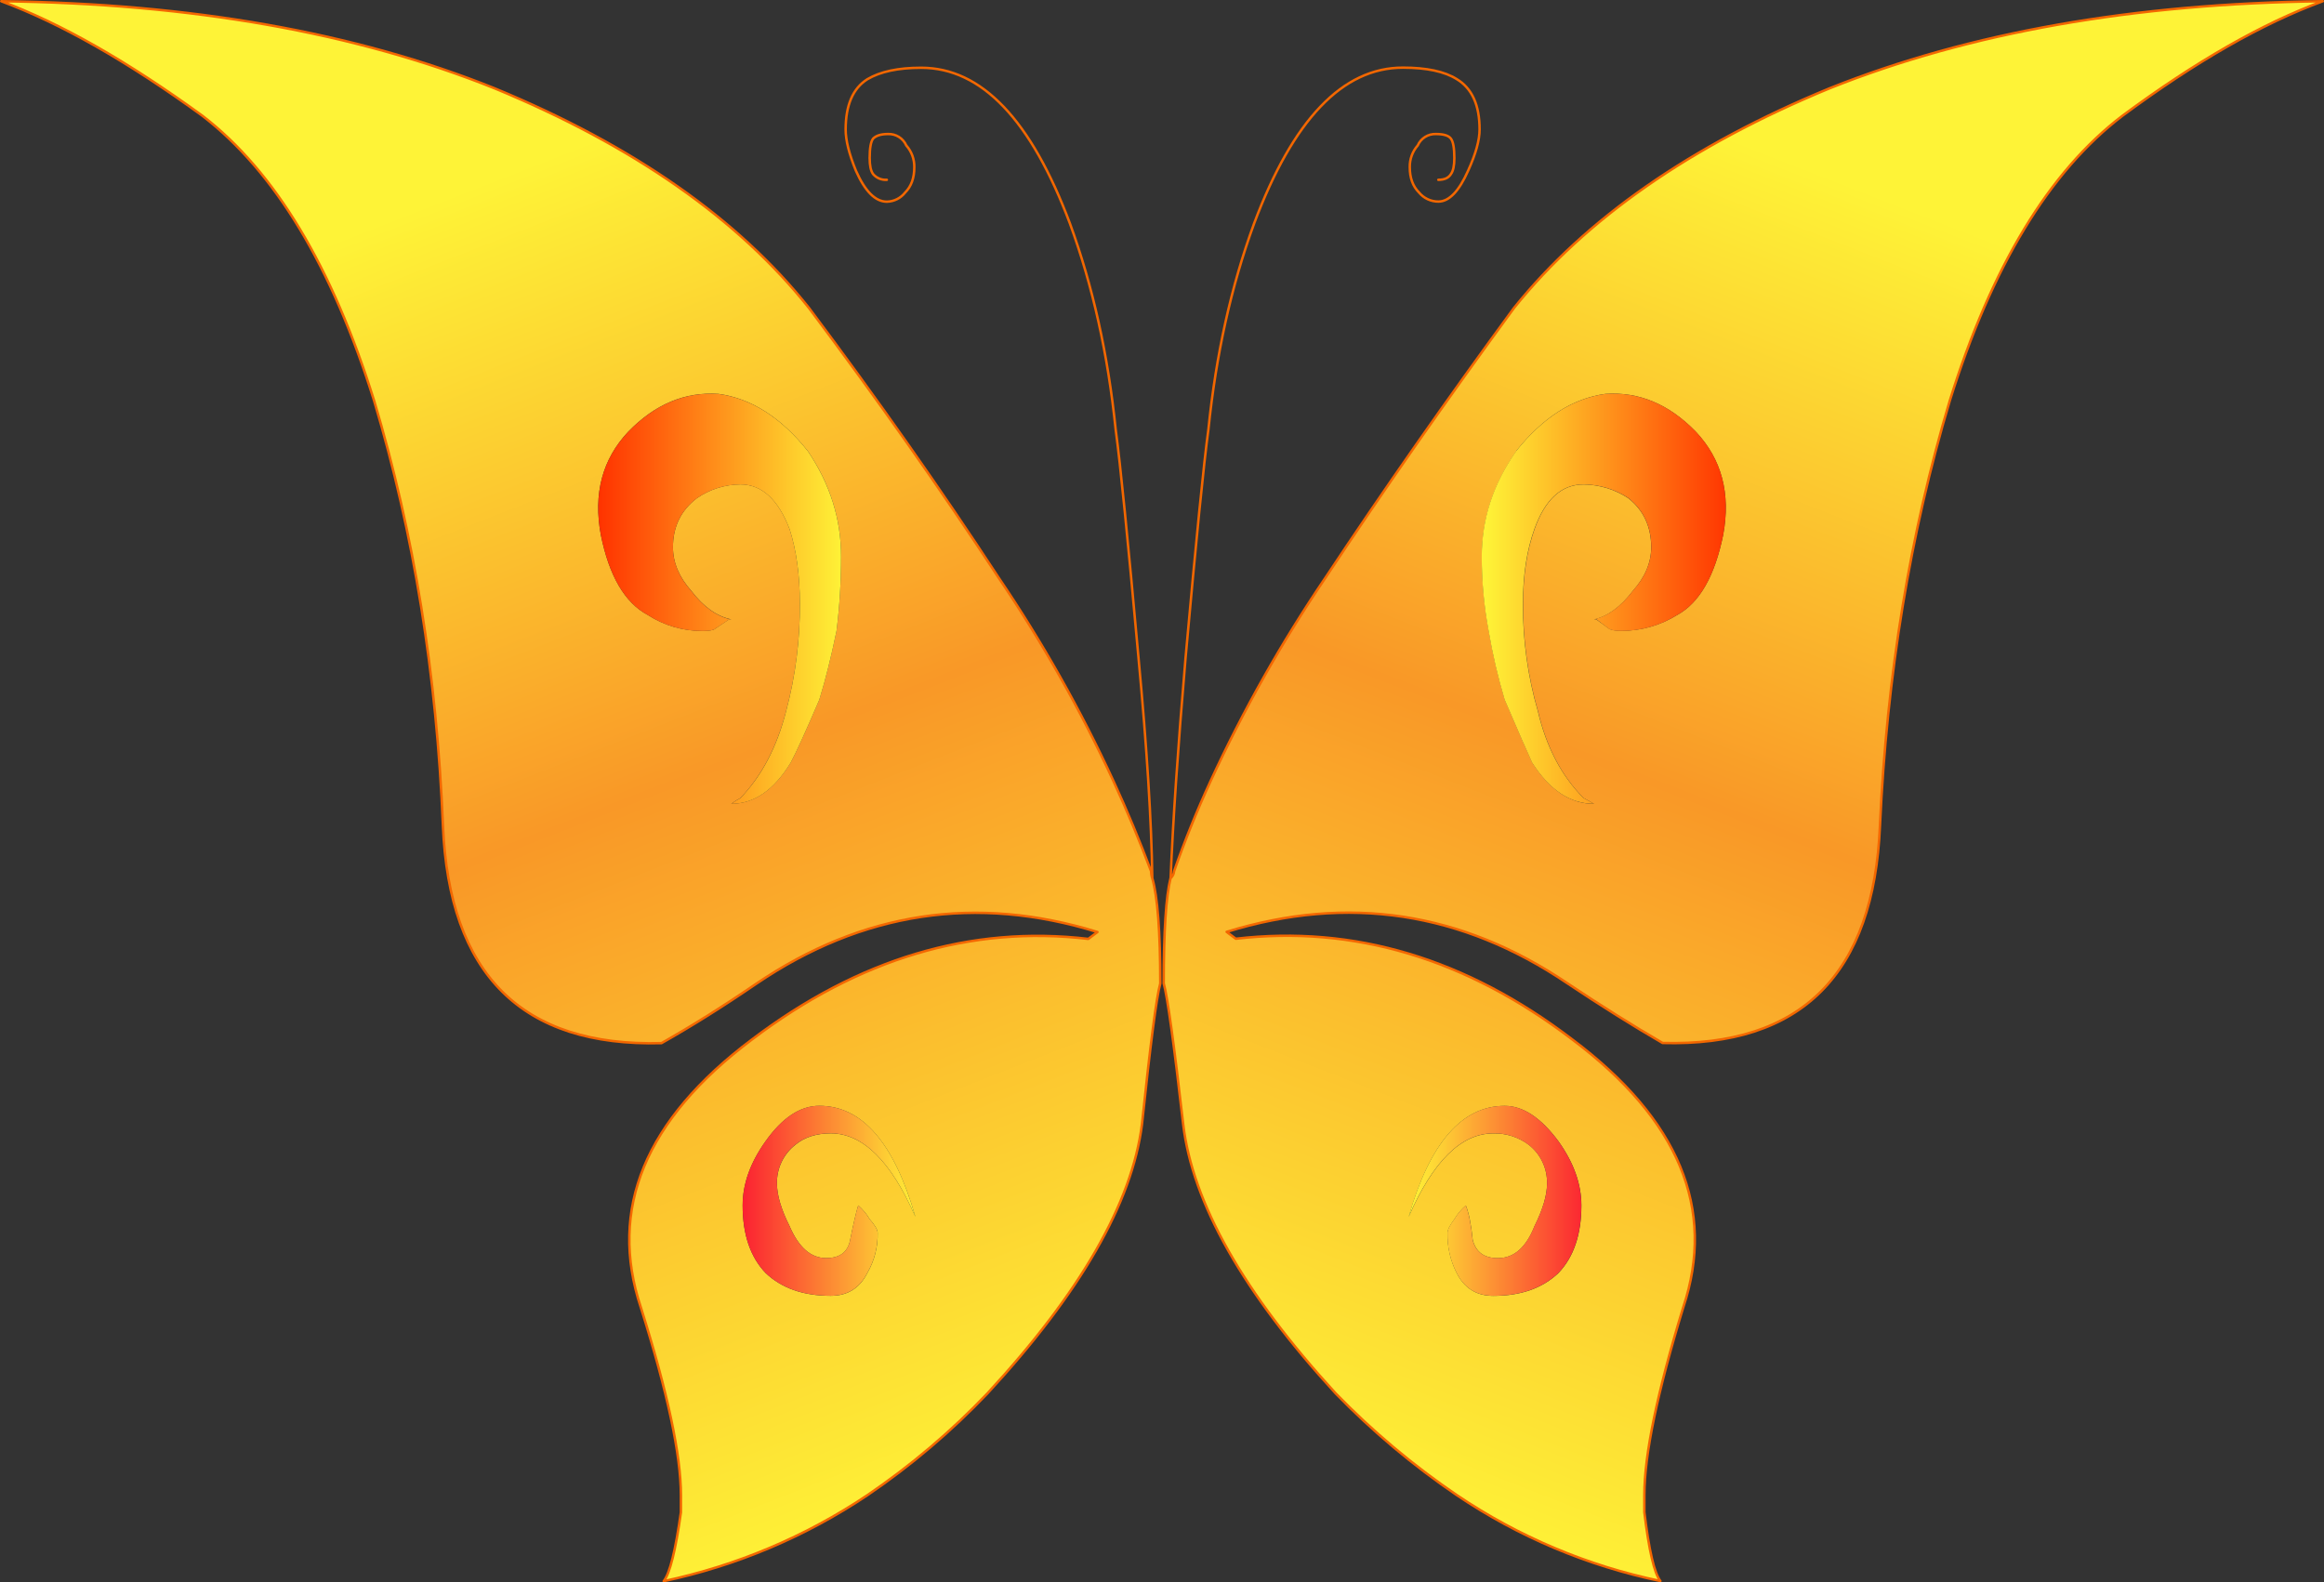
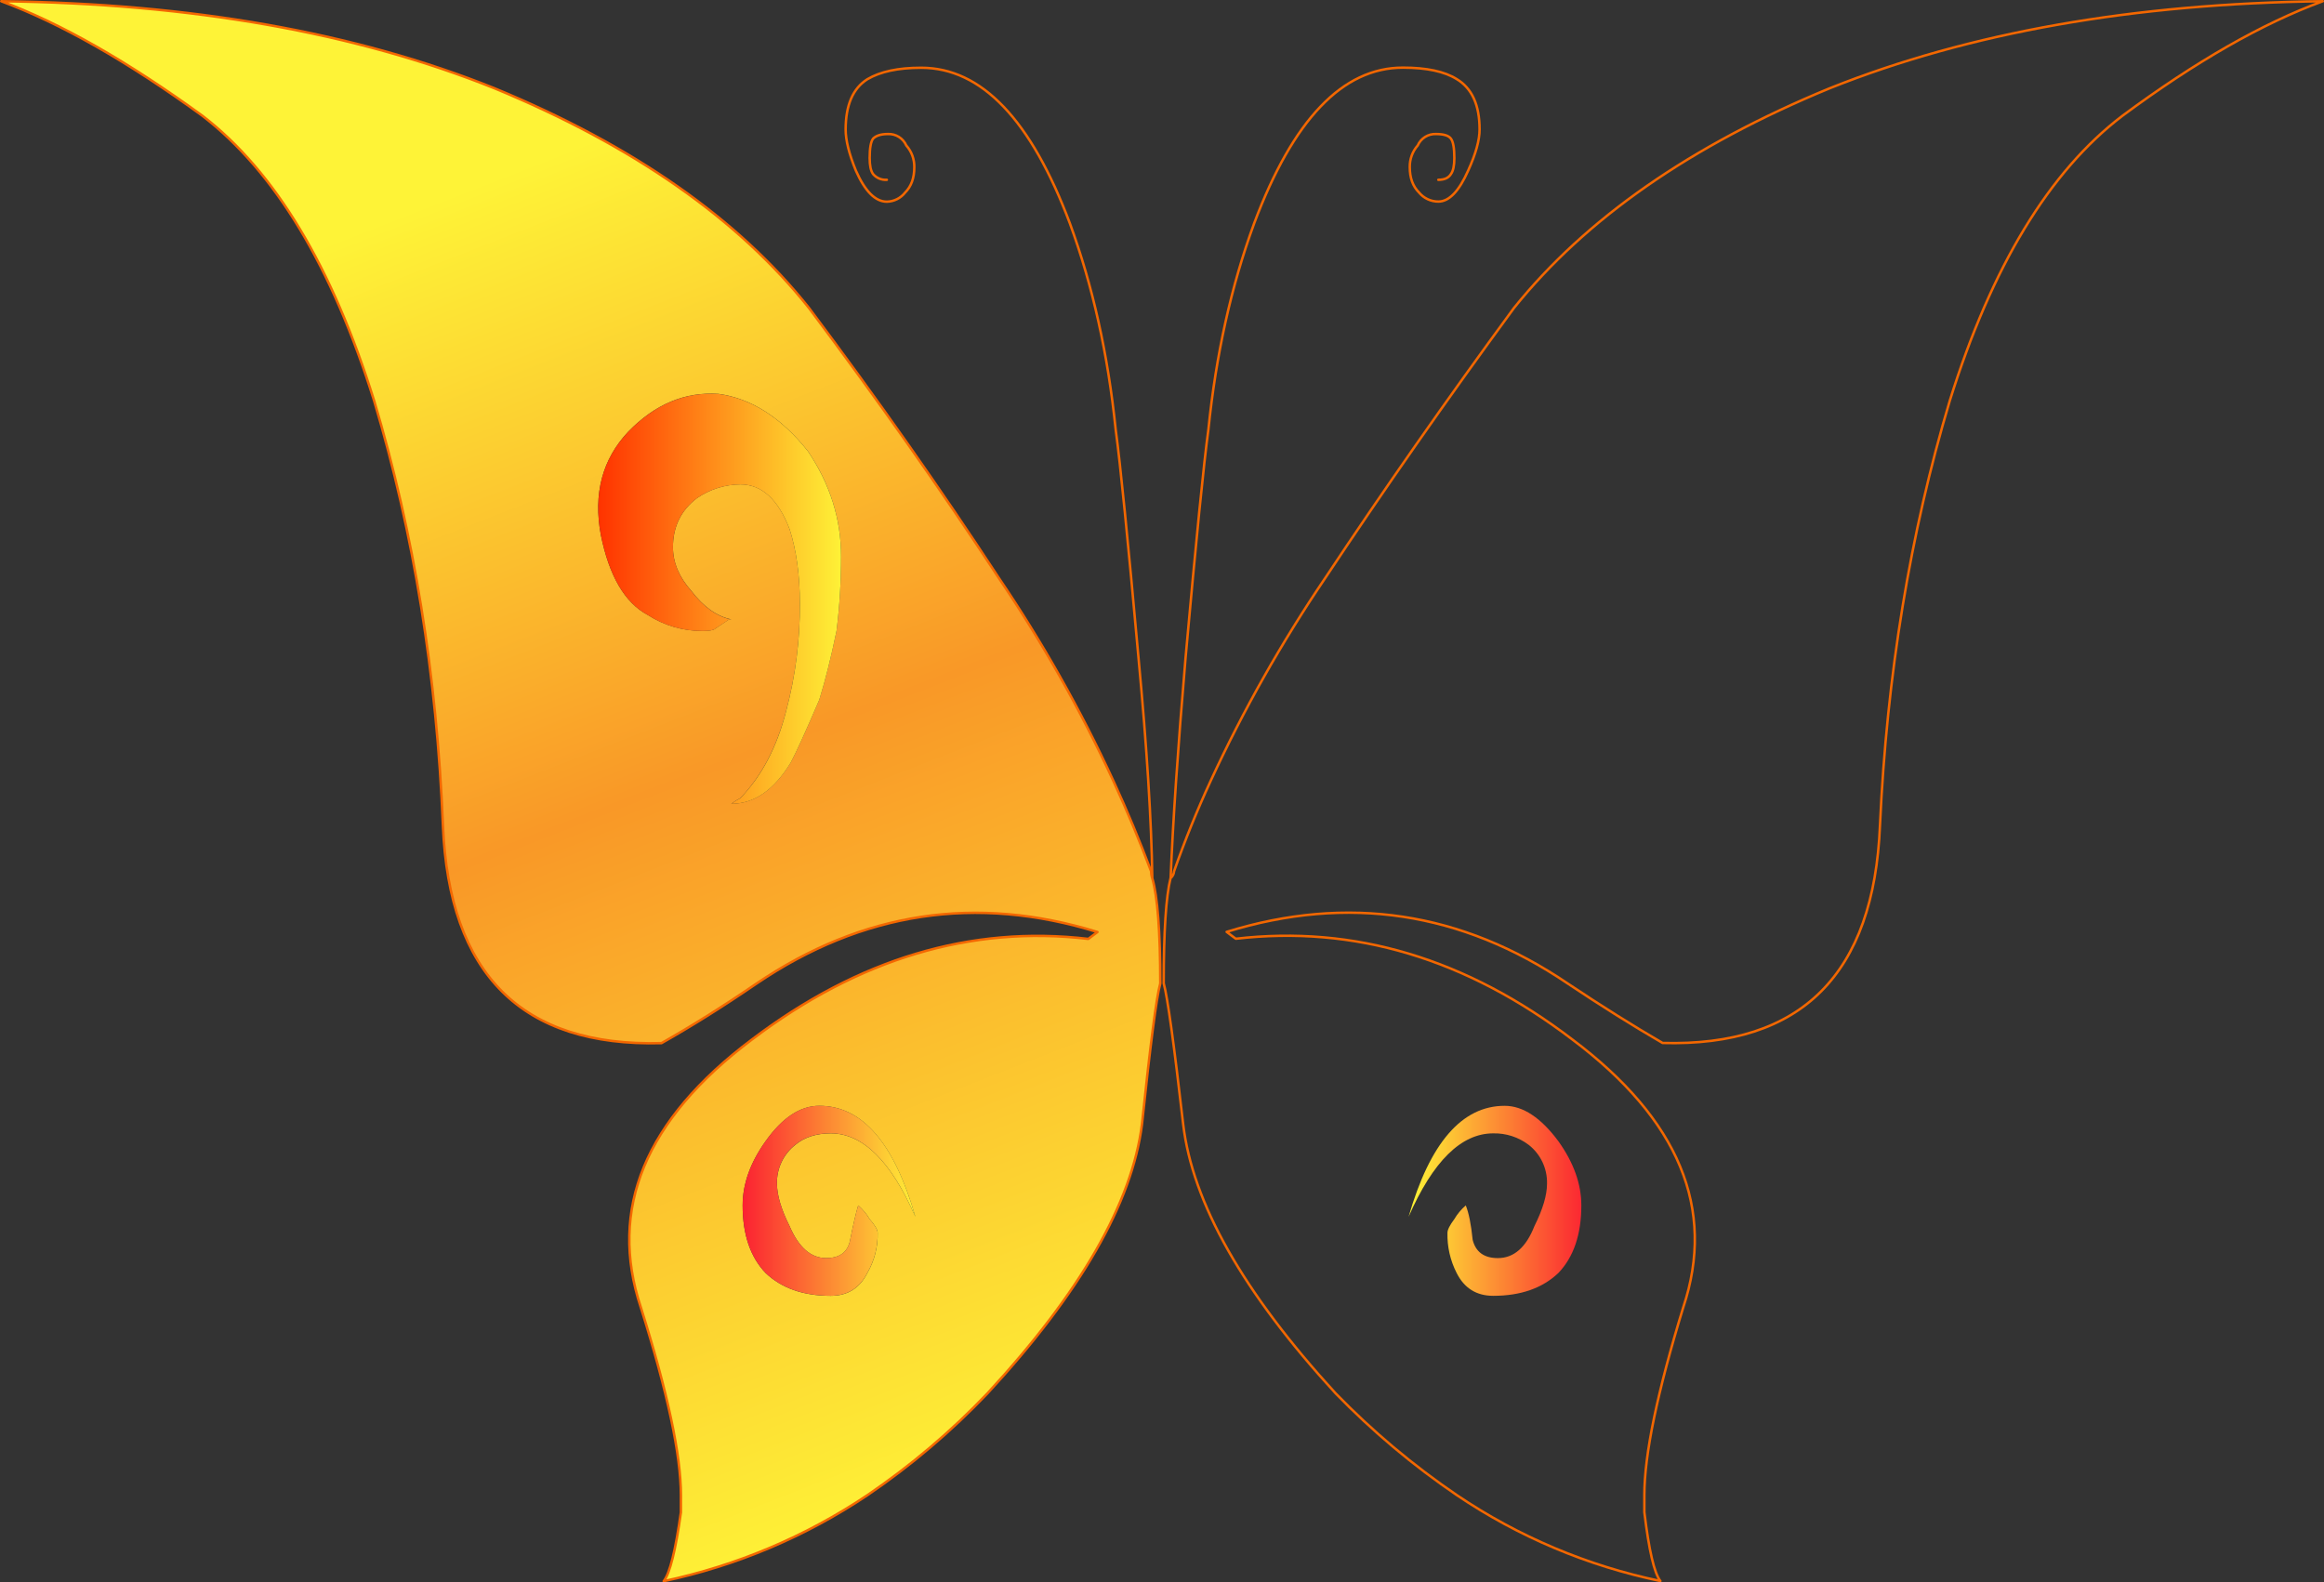
<svg xmlns="http://www.w3.org/2000/svg" version="1.0" id="Layer_1" x="0px" y="0px" viewBox="0 0 946.23 644.3" enable-background="new 0 0 946.23 644.3" xml:space="preserve">
  <rect x="0" y="0" width="946.23" height="644.3" fill="#333333" stroke="none" />
  <title>butterflies_0002</title>
  <path fill="#BFBFBF" fill-opacity="0" d="M223.65,112.38c-69.88,40.707-104.82,102.55-104.82,185.53  c0,13.053,3.883,30.613,11.65,52.68c11.329,32.954,28.529,63.584,50.77,90.41c68.667,82.353,175.193,123.53,319.58,123.53  c120.813,0,204.667-34.807,251.56-104.42c24.847-37.293,37.27-81.733,37.27-133.32c0-69.333-34.94-128.38-104.82-177.14  c-64-44.753-140.867-71.17-230.6-79.25c-91.927-8.08-168.793,5.92-230.6,42 M410,303.5c0-13.053,11.18-18.18,33.54-15.38  c22.98,2.8,44.41,12.28,64.29,28.44l-2.33,10.26c-9.94,9.333-17.703,15.55-23.29,18.65c-16.14,9.02-34.777,12.9-55.91,11.64  c-0.62-4.973-3.57-13.363-8.85-25.17C412.483,321.687,410,312.207,410,303.5z" />
  <linearGradient id="SVGID_1_" gradientUnits="userSpaceOnUse" x1="491.992" y1="263.238" x2="521.392" y2="338.488" gradientTransform="matrix(9.32 0 0 9.32 -4456.52 -2546.51)">
    <stop offset="0.24" style="stop-color:#FEF337" />
    <stop offset="0.58" style="stop-color:#F99827" />
    <stop offset="1" style="stop-color:#FEF337" />
  </linearGradient>
  <path fill="url(#SVGID_1_)" d="M0.5,0.5c24.227,9,51.557,24.54,81.99,46.62c29.507,22.667,52.8,61.357,69.88,116.07  c16.147,54.073,25.48,111.72,28,172.94c2.487,60.6,32.153,90.123,89,88.57c12.113-6.84,25.003-14.92,38.67-24.24  c43.167-29.213,89.443-36.213,138.83-21l-3.73,2.8c-47.827-5.593-93.493,8.073-137,41c-43.48,32.633-58.543,68.993-45.19,109.08  c10.873,34.493,16.31,59.977,16.31,76.45v7c-2.173,15.54-4.507,24.873-7,28c29.618-6.274,57.764-18.154,82.92-35  c17.736-12.051,34.135-25.96,48.92-41.49c37.873-40.987,58.84-77.487,62.9-109.5c3.413-32.633,5.897-51.747,7.45-57.34  c0-21.133-1.087-35.43-3.26-42.89c-0.307-0.902-0.466-1.847-0.47-2.8c-4.667-12.433-9.79-24.71-15.37-36.83  c-13.257-28.726-28.839-56.322-46.59-82.51c-23.607-36.047-49.383-72.713-77.33-110c-28.88-36.36-71.583-66.193-128.11-89.5  C144.773,13.243,77.833,1.433,0.5,0.5 M274,222.86c0,6.213,2.483,12.117,7.45,17.71c4.967,6.527,10.403,10.41,16.31,11.65h-0.93  L291.2,256c-0.62,0.62-2.327,0.93-5.12,0.93c-7.929,0.041-15.699-2.228-22.36-6.53c-9.333-4.973-15.7-15.85-19.1-32.63  c-3.107-16.78,0.62-30.78,11.18-42c10.873-11.187,23.14-16.313,36.8-15.38c13.333,1.867,25.447,9.637,36.34,23.31  c9.007,13.333,13.51,27.63,13.51,42.89c0.009,10.129-0.612,20.248-1.86,30.3c-2.173,10.567-4.507,19.9-7,28  c-5.593,13.053-9.477,21.6-11.65,25.64c-6.833,11.187-14.907,16.78-24.22,16.78c1.171-0.887,2.419-1.667,3.73-2.33  c8.667-9.013,14.877-20.823,18.63-35.43c3.807-14.292,5.687-29.03,5.59-43.82c0-11.5-1.397-21.6-4.19-30.3  c-4.667-12.12-11.333-18.18-20-18.18c-6.329,0.036-12.499,1.984-17.7,5.59c-6.52,4.973-9.78,11.64-9.78,20 M323.85,466.17  c-4.869,3.789-7.652,9.663-7.5,15.83c0,4.667,1.707,10.417,5.12,17.25c3.727,8.7,8.697,13.05,14.91,13.05  c5.593,0,8.853-2.487,9.78-7.46c1.24-6.213,2.327-10.88,3.26-14c1.851,1.594,3.426,3.482,4.66,5.59c2.173,2.487,3.26,4.35,3.26,5.59  c0.131,5.722-1.319,11.369-4.19,16.32c-3.107,6.213-8.077,9.32-14.91,9.32c-11.18,0-20.03-3.107-26.55-9.32  c-6.213-6.527-9.32-15.693-9.32-27.5c0-8.7,3.107-17.4,9.32-26.1c6.833-9.633,14.133-14.45,21.9-14.45  c17.393,0,30.437,15.073,39.13,45.22c-9.94-22.667-21.43-34-34.47-34c-5.9,0.013-10.713,1.573-14.44,4.68L323.85,466.17z" />
  <linearGradient id="SVGID_2_" gradientUnits="userSpaceOnUse" x1="510.671" y1="325.694" x2="518.271" y2="325.694" gradientTransform="matrix(9.32 0 0 9.32 -4456.52 -2546.51)">
    <stop offset="0" style="stop-color:#FB2332" />
    <stop offset="1" style="stop-color:#FEF335" />
  </linearGradient>
  <path fill="url(#SVGID_2_)" d="M316.35,482c-0.17-6.166,2.594-12.047,7.45-15.85c3.727-3.107,8.54-4.66,14.44-4.66  c13.047,0,24.537,11.333,34.47,34c-8.667-30.147-21.71-45.22-39.13-45.22c-7.767,0-15.067,4.817-21.9,14.45  c-6.213,8.7-9.32,17.4-9.32,26.1c0,11.807,3.107,20.973,9.32,27.5c6.52,6.213,15.37,9.32,26.55,9.32  c6.833,0,11.803-3.107,14.91-9.32c2.871-4.951,4.321-10.598,4.19-16.32c0-1.24-1.087-3.103-3.26-5.59  c-1.234-2.108-2.809-3.996-4.66-5.59c-0.933,3.107-2.02,7.773-3.26,14c-0.933,4.973-4.193,7.46-9.78,7.46  c-6.213,0-11.183-4.35-14.91-13.05C318.053,492.41,316.35,486.667,316.35,482z" />
  <linearGradient id="SVGID_3_" gradientUnits="userSpaceOnUse" x1="504.342" y1="299.391" x2="514.992" y2="299.391" gradientTransform="matrix(9.32 0 0 9.32 -4456.52 -2546.51)">
    <stop offset="0" style="stop-color:#FF3300" />
    <stop offset="1" style="stop-color:#FEF337" />
  </linearGradient>
  <path fill="url(#SVGID_3_)" d="M281.41,240.57c-4.94-5.593-7.41-11.497-7.41-17.71c0-8.393,3.26-15.06,9.78-20  c5.201-3.606,11.371-5.554,17.7-5.59c8.667,0,15.333,6.06,20,18.18c2.793,8.7,4.19,18.8,4.19,30.3  c0.097,14.79-1.783,29.528-5.59,43.82c-3.727,14.607-9.937,26.417-18.63,35.43c-1.311,0.663-2.559,1.443-3.73,2.33  c9.333,0,17.407-5.593,24.22-16.78c2.173-4.04,6.057-12.587,11.65-25.64c2.487-8.08,4.82-17.413,7-28  c1.248-10.052,1.869-20.171,1.86-30.3c0-15.227-4.503-29.523-13.51-42.89c-10.873-13.673-22.987-21.443-36.34-23.31  c-13.667-0.933-25.933,4.193-36.8,15.38c-10.56,11.187-14.287,25.187-11.18,42c3.413,16.78,9.78,27.657,19.1,32.63  c6.661,4.302,14.431,6.571,22.36,6.53c2.793,0,4.5-0.31,5.12-0.93l5.59-3.73h0.93C291.82,251.003,286.383,247.097,281.41,240.57z" />
  <path fill="none" stroke="#F36700" stroke-linecap="round" stroke-linejoin="round" d="M469.15,357.58  c2.173,7.46,3.26,21.757,3.26,42.89c-1.553,5.593-4.037,24.707-7.45,57.34c-4.04,32-25.003,68.517-62.89,109.55  c-14.785,15.53-31.184,29.439-48.92,41.49c-25.156,16.846-53.302,28.726-82.92,35c2.487-3.107,4.82-12.44,7-28v-7  c0-16.473-5.437-41.957-16.31-76.45c-13.333-40.087,1.73-76.447,45.19-109.08c43.48-32.94,89.147-46.607,137-41l3.73-2.8  c-49.38-15.227-95.657-8.227-138.83,21c-13.667,9.333-26.557,17.413-38.67,24.24c-56.833,1.553-86.5-27.97-89-88.57  c-2.487-61.22-11.82-118.867-28-172.94c-17.08-54.667-40.373-93.357-69.88-116.07C52.047,25.06,24.727,9.5,0.5,0.5  c77.333,0.933,144.263,12.743,200.79,35.43c56.527,23.333,99.23,53.167,128.11,89.5c27.953,37.293,53.73,73.96,77.33,110  c17.754,26.208,33.336,53.823,46.59,82.57c5.593,12.12,10.717,24.397,15.37,36.83c0.004,0.953,0.163,1.898,0.47,2.8  c-0.313-23-2.177-52.833-5.59-89.5c-4.347-48.48-7.453-79.557-9.32-93.23c-3.107-30.453-9.317-58.423-18.63-83.91  c-15.84-42.267-36.027-63.4-60.56-63.4c-9.333,0-16.633,1.553-21.9,4.66c-5.9,3.727-8.85,10.563-8.85,20.51  c0,4.353,1.397,9.947,4.19,16.78c3.727,8.393,7.92,12.59,12.58,12.59c2.918-0.061,5.653-1.43,7.45-3.73  c2.487-2.487,3.73-5.907,3.73-10.26c0.072-3.271-1.092-6.449-3.26-8.9c-1.287-2.939-4.244-4.789-7.45-4.66  c-2.793,0-4.813,0.62-6.06,1.86c-0.933,1.24-1.4,3.88-1.4,7.92c0,3.107,0.467,5.283,1.4,6.53c1.389,1.619,3.463,2.483,5.59,2.33" />
  <linearGradient id="SVGID_4_" gradientUnits="userSpaceOnUse" x1="565.91" y1="263.17" x2="536.51" y2="338.42" gradientTransform="matrix(9.32 0 0 9.32 -4456.52 -2546.51)">
    <stop offset="0.24" style="stop-color:#FEF337" />
    <stop offset="0.58" style="stop-color:#F99827" />
    <stop offset="1" style="stop-color:#FEF337" />
  </linearGradient>
-   <path fill="url(#SVGID_4_)" d="M539.5,235.44c-17.754,26.204-33.336,53.816-46.59,82.56c-5.593,12.12-10.563,24.397-14.91,36.83  c-0.067,1.085-0.572,2.096-1.4,2.8c-1.867,7.46-2.8,21.757-2.8,42.89c1.553,5.593,4.193,24.707,7.92,57.34  c3.727,32,24.393,68.517,62,109.55c15.012,15.467,31.557,29.369,49.38,41.49c25.099,16.952,53.266,28.841,82.92,35  c-2.487-3.107-4.66-12.44-6.52-28v-7c0-16.473,5.28-41.957,15.84-76.45c13.333-40.087-1.73-76.447-45.19-109.08  c-43.167-32.94-88.833-46.607-137-41l-3.73-2.8c49.38-15.227,95.657-8.227,138.83,21c14,9.333,26.89,17.413,38.67,24.24  c56.527,1.553,86.03-27.97,88.51-88.57c2.793-61.22,12.267-118.867,28.42-172.94c17.08-54.667,40.527-93.357,70.34-116.07  C894.017,25.077,921.197,9.5,945.73,0.5c-77.02,0.933-143.95,12.743-200.79,35.43c-56.527,23.333-99.387,53.167-128.58,89.5  c-27.333,37.293-52.957,73.96-76.87,110 M617.29,183.69c10.873-13.673,22.987-21.443,36.34-23.31  c13.667-0.933,25.933,4.193,36.8,15.38c10.56,11.187,14.287,25.187,11.18,42c-3.413,16.76-9.617,27.627-18.61,32.6  c-6.85,4.269-14.759,6.531-22.83,6.53c-2.487,0-4.193-0.31-5.12-0.93l-5.12-3.73H649c5.593-1.24,10.873-5.123,15.84-11.65  c4.967-5.593,7.45-11.497,7.45-17.71c0-8.393-3.107-15.06-9.32-20c-5.393-3.573-11.702-5.514-18.17-5.59  c-9.007,0-15.673,6.06-20,18.18c-3.107,8.7-4.66,18.8-4.66,30.3c-0.099,14.822,1.942,29.581,6.06,43.82  c3.413,14.607,9.623,26.417,18.63,35.43c1.24,0.62,2.637,1.397,4.19,2.33c-9.627,0-18.013-5.593-25.16-16.78  c-1.867-4.04-5.593-12.587-11.18-25.64c-2.744-9.191-4.921-18.542-6.52-28c-1.869-9.992-2.807-20.135-2.8-30.3  c0-15.227,4.667-29.523,14-42.89 M629.88,482c0.17-6.166-2.594-12.047-7.45-15.85c-4.15-3.126-9.236-4.754-14.43-4.62  c-13.047,0-24.537,11.333-34.47,34c8.667-30.147,21.71-45.22,39.13-45.22c7.453,0,14.753,4.817,21.9,14.45  c6.213,8.7,9.32,17.4,9.32,26.1c0,11.807-3.107,20.973-9.32,27.5c-6.52,6.213-15.37,9.32-26.55,9.32  c-6.833,0-11.803-3.107-14.91-9.32c-2.577-5.047-3.859-10.655-3.73-16.32c0-1.24,0.933-3.103,2.8-5.59  c1.234-2.108,2.809-3.996,4.66-5.59c1.24,3.107,2.173,7.773,2.8,14c1.24,4.973,4.657,7.46,10.25,7.46c6.52,0,11.49-4.35,14.91-13.05  C628.183,492.423,629.88,486.667,629.88,482z" />
  <linearGradient id="SVGID_5_" gradientUnits="userSpaceOnUse" x1="547.422" y1="325.696" x2="539.822" y2="325.696" gradientTransform="matrix(9.32 0 0 9.32 -4456.52 -2546.51)">
    <stop offset="0" style="stop-color:#FB2332" />
    <stop offset="1" style="stop-color:#FEF335" />
  </linearGradient>
  <path fill="url(#SVGID_5_)" d="M622.42,466.19c4.848,3.793,7.615,9.656,7.46,15.81c0,4.667-1.707,10.417-5.12,17.25  c-3.413,8.7-8.383,13.05-14.91,13.05c-5.593,0-9.01-2.487-10.25-7.46c-0.62-6.213-1.553-10.88-2.8-14  c-1.851,1.594-3.426,3.482-4.66,5.59c-1.867,2.487-2.8,4.35-2.8,5.59c-0.129,5.665,1.153,11.273,3.73,16.32  c3.107,6.213,8.077,9.32,14.91,9.32c11.18,0,20.03-3.107,26.55-9.32c6.213-6.527,9.32-15.693,9.32-27.5c0-8.7-3.107-17.4-9.32-26.1  c-7.14-9.633-14.44-14.45-21.9-14.45c-17.393,0-30.437,15.073-39.13,45.22c9.94-22.667,21.43-34,34.47-34  C613.178,461.389,618.272,463.039,622.42,466.19z" />
  <linearGradient id="SVGID_6_" gradientUnits="userSpaceOnUse" x1="553.742" y1="299.389" x2="543.092" y2="299.389" gradientTransform="matrix(9.32 0 0 9.32 -4456.52 -2546.51)">
    <stop offset="0" style="stop-color:#FF3300" />
    <stop offset="1" style="stop-color:#FEF337" />
  </linearGradient>
-   <path fill="url(#SVGID_6_)" d="M653.63,160.39c-13.333,1.867-25.447,9.637-36.34,23.31c-9.333,13.333-14,27.63-14,42.89  c-0.007,10.165,0.931,20.308,2.8,30.3c1.599,9.458,3.776,18.809,6.52,28c5.593,13.053,9.32,21.6,11.18,25.64  c7.14,11.187,15.527,16.78,25.16,16.78c-1.553-0.933-2.95-1.71-4.19-2.33c-9.007-9.013-15.217-20.823-18.63-35.43  c-4.118-14.239-6.159-28.998-6.06-43.82c0-11.5,1.553-21.6,4.66-30.3c4.347-12.12,11.013-18.18,20-18.18  c6.5,0.048,12.846,1.979,18.27,5.56c6.213,4.973,9.32,11.64,9.32,20c0,6.213-2.483,12.117-7.45,17.71  c-4.967,6.527-10.247,10.41-15.84,11.65h0.93L655,256c0.933,0.62,2.64,0.93,5.12,0.93c8.092-0.001,16.02-2.278,22.88-6.57  c9.007-4.973,15.217-15.85,18.63-32.63c3.107-16.78-0.62-30.78-11.18-42C679.57,164.577,667.297,159.463,653.63,160.39z" />
  <path fill="none" stroke="#F36700" stroke-linecap="round" stroke-linejoin="round" d="M585.62,73.22c2.487,0,4.193-0.777,5.12-2.33  c0.933-1.24,1.4-3.417,1.4-6.53c0-4.04-0.467-6.68-1.4-7.92s-2.953-1.86-6.06-1.86c-3.206-0.129-6.163,1.721-7.45,4.66  c-2.145,2.442-3.298,5.6-3.23,8.85c0,4.353,1.243,7.773,3.73,10.26c1.941,2.376,4.852,3.748,7.92,3.73  c4.347,0,8.383-4.197,12.11-12.59c3.107-6.84,4.66-12.433,4.66-16.78c0-9.947-3.107-16.783-9.32-20.51  c-4.967-3.107-12.267-4.66-21.9-4.66c-24.533,0-44.72,21.133-60.56,63.4c-9.333,25.48-15.543,53.45-18.63,83.91  c-1.867,13.673-4.973,44.75-9.32,93.23c-3.107,36.667-5.127,66.5-6.06,89.5c0.828-0.704,1.333-1.715,1.4-2.8  c4.347-12.433,9.317-24.71,14.91-36.83c13.257-28.726,28.839-56.322,46.59-82.51c23.913-36.047,49.537-72.713,76.87-110  c29.193-36.36,72.053-66.193,128.58-89.5C801.793,13.247,868.71,1.433,945.73,0.5c-24.533,9-51.71,24.54-81.53,46.62  c-29.813,22.667-53.26,61.357-70.34,116.07c-16.147,54.073-25.62,111.72-28.42,172.94c-2.487,60.6-31.99,90.123-88.51,88.57  c-11.8-6.84-24.69-14.92-38.67-24.24c-43.167-29.213-89.443-36.213-138.83-21l3.73,2.8c48.14-5.593,93.807,8.073,137,41  c43.48,32.633,58.543,68.993,45.19,109.08c-10.56,34.493-15.84,59.977-15.84,76.45v7c1.867,15.54,4.04,24.873,6.52,28  c-29.654-6.159-57.821-18.048-82.92-35c-17.823-12.121-34.368-26.023-49.38-41.49c-37.58-41.02-58.247-77.537-62-109.55  c-3.727-32.633-6.367-51.747-7.92-57.34c0-21.133,0.933-35.43,2.8-42.89" />
</svg>